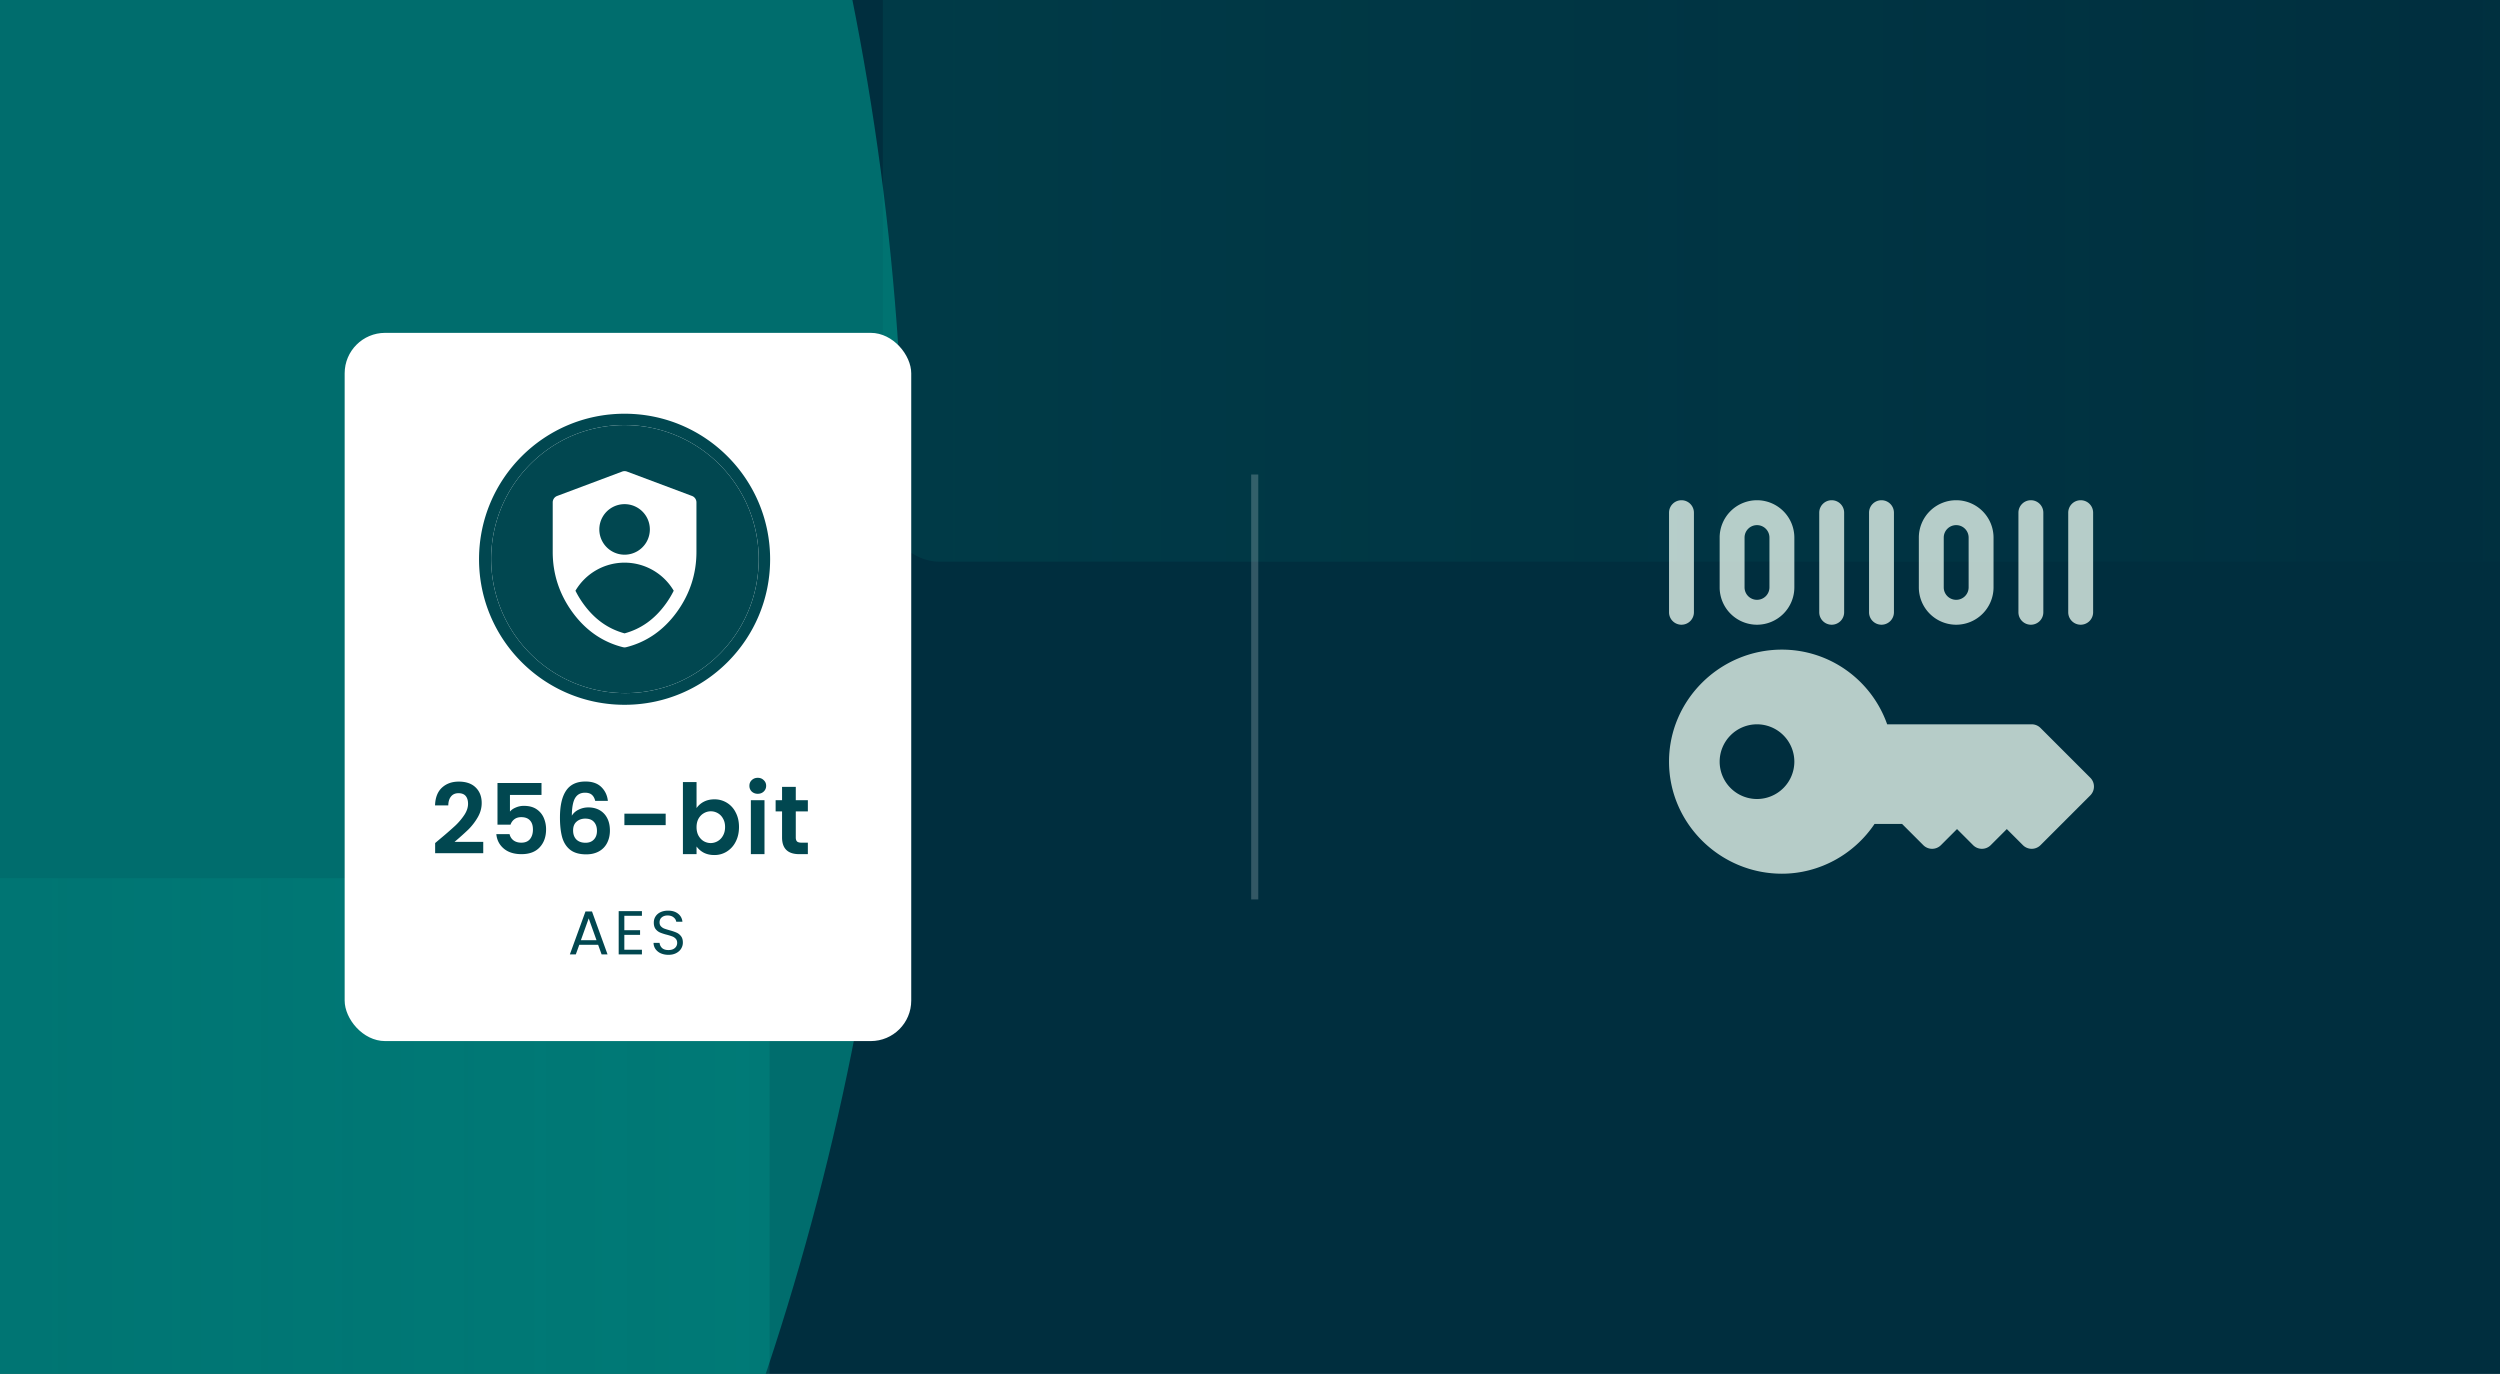
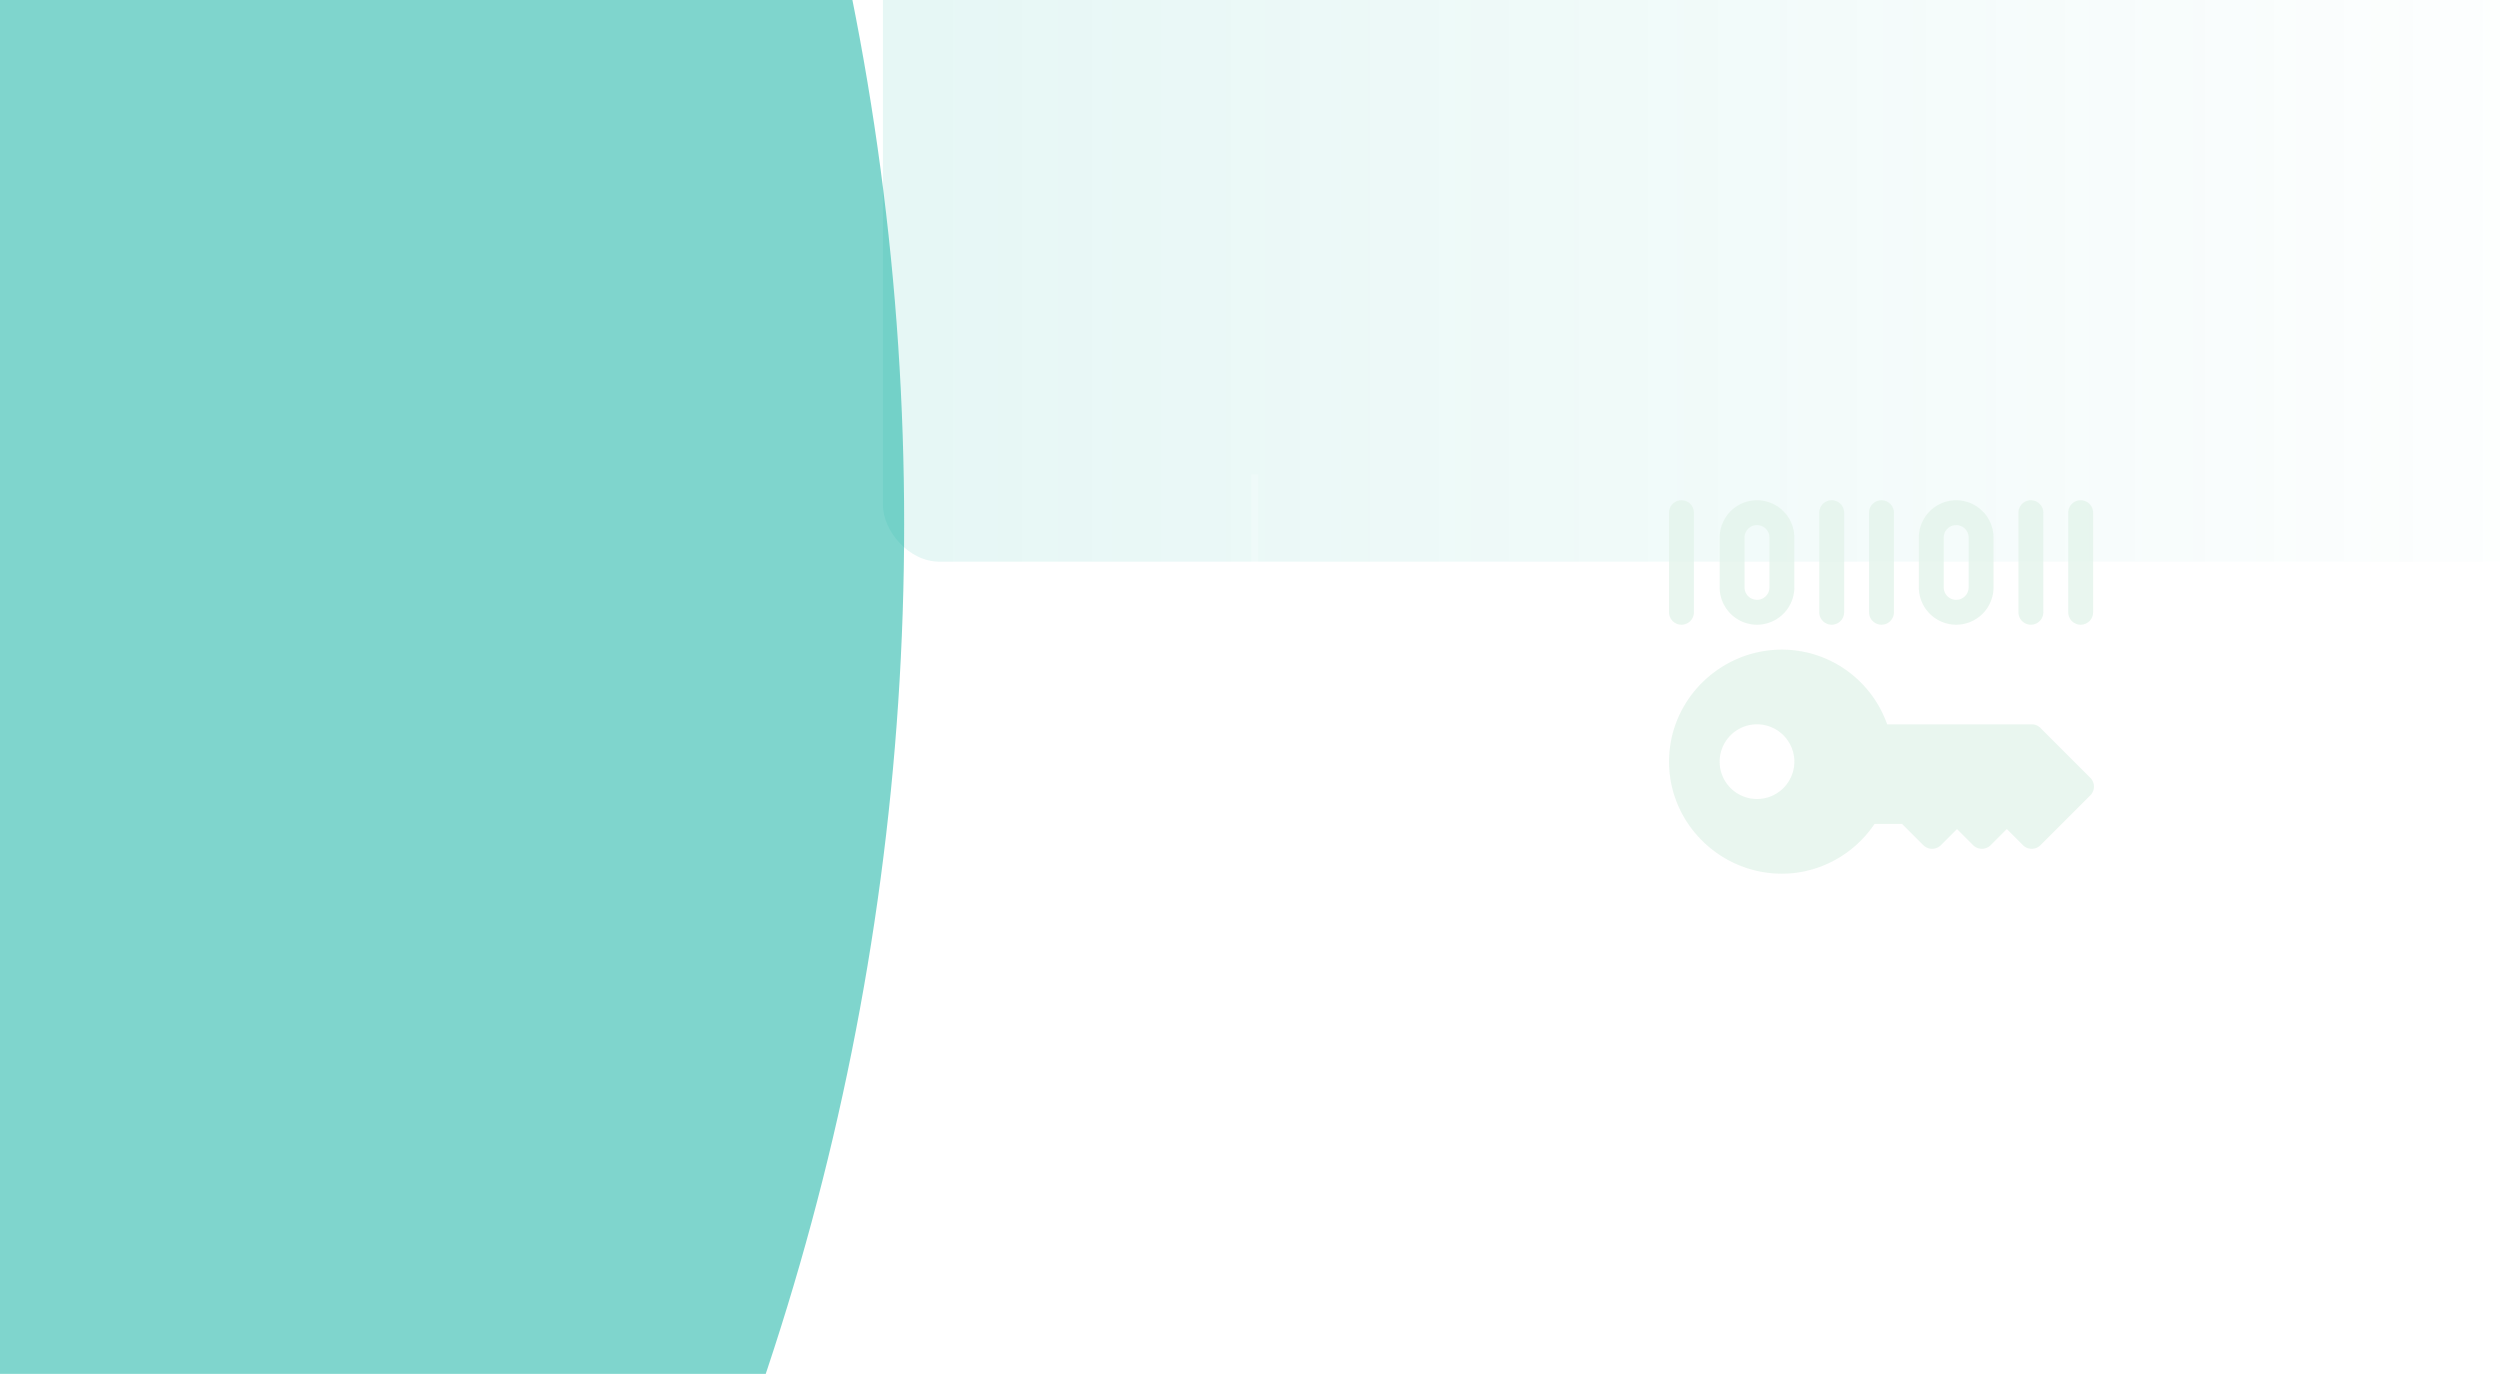
<svg xmlns="http://www.w3.org/2000/svg" width="353" height="194" fill="none" viewBox="0 0 353 194">
  <g class="secure-256-bit" clip-path="url(#secure-256-bit-a)">
-     <path fill="#002E3E" d="M0 0h353v194H0z" />
    <g class="bg">
      <rect width="250.441" height="239.31" x="124.667" y="-160" fill="url(#secure-256-bit-b)" class="Rectangle 105" opacity=".1" rx="8" />
      <g class="Ellipse 13" filter="url(#secure-256-bit-c)" opacity=".5">
        <circle cx="-250.333" cy="74" r="378" fill="#00AC9B" />
      </g>
-       <rect width="293" height="279" fill="url(#secure-256-bit-d)" class="Rectangle 115" opacity=".2" rx="8" transform="matrix(-1 0 0 1 108.667 124)" />
    </g>
    <g class="slide-up" data-sal="slide-up">
      <g class="Frame 6018" clip-path="url(#secure-256-bit-e)">
        <rect width="80" height="100" x="48.666" y="47" fill="#fff" rx="5.714" />
        <path fill="#014750" d="M62.157 118.435a53.91 53.91 0 0 0 2.103-1.829 8.731 8.731 0 0 0 1.307-1.54c.348-.532.522-1.054.522-1.568 0-.467-.11-.834-.33-1.1-.22-.266-.56-.398-1.017-.398-.459 0-.812.155-1.06.467-.247.303-.375.72-.384 1.251h-1.87c.037-1.1.362-1.934.976-2.502.623-.569 1.412-.853 2.365-.853 1.045 0 1.847.28 2.406.839.56.55.84 1.279.84 2.186 0 .715-.193 1.398-.578 2.049a8.275 8.275 0 0 1-1.32 1.705 43.74 43.74 0 0 1-1.94 1.733h4.057v1.595h-6.792v-1.43l.715-.605Zm14.303-6.188h-4.455v2.351c.192-.238.467-.431.825-.577a2.822 2.822 0 0 1 1.14-.234c.734 0 1.335.16 1.802.481a2.78 2.78 0 0 1 1.018 1.238 4.04 4.04 0 0 1 .316 1.595c0 1.054-.303 1.902-.908 2.544-.595.641-1.448.962-2.557.962-1.045 0-1.88-.261-2.503-.784-.623-.522-.976-1.205-1.058-2.048h1.87c.082.366.265.66.55.88.293.22.664.33 1.113.33.541 0 .95-.17 1.224-.509.275-.339.413-.789.413-1.348 0-.568-.142-.999-.427-1.292-.275-.303-.683-.454-1.223-.454-.385 0-.706.096-.963.289a1.57 1.57 0 0 0-.55.77h-1.842v-5.885h6.215v1.691Zm7.584.839c-.092-.385-.253-.674-.482-.866-.22-.193-.54-.289-.962-.289-.633 0-1.1.256-1.403.77-.293.504-.444 1.329-.454 2.475a2.19 2.19 0 0 1 .963-.853 3.03 3.03 0 0 1 1.375-.316c.596 0 1.123.128 1.581.385a2.66 2.66 0 0 1 1.073 1.128c.256.485.385 1.072.385 1.76 0 .65-.133 1.232-.399 1.746a2.782 2.782 0 0 1-1.141 1.182c-.504.284-1.105.427-1.802.427-.953 0-1.705-.211-2.255-.633-.54-.422-.92-1.008-1.14-1.76-.212-.761-.317-1.696-.317-2.805 0-1.677.289-2.942.866-3.795.578-.862 1.49-1.292 2.736-1.292.963 0 1.71.261 2.242.783.531.523.839 1.174.921 1.953h-1.788Zm-1.403 2.502c-.486 0-.894.142-1.224.427-.33.284-.495.696-.495 1.237 0 .541.151.967.454 1.279.312.311.747.467 1.306.467.495 0 .885-.151 1.169-.453.293-.303.44-.711.44-1.224 0-.532-.142-.954-.426-1.265-.275-.312-.683-.468-1.224-.468Zm11.353-.701v1.623h-5.83v-1.623h5.83Zm4.359-.784a2.769 2.769 0 0 1 1.017-.893c.44-.23.94-.344 1.499-.344a3.295 3.295 0 0 1 3.011 1.856c.312.587.467 1.27.467 2.049 0 .779-.155 1.471-.467 2.076a3.417 3.417 0 0 1-1.251 1.389 3.228 3.228 0 0 1-1.76.495c-.569 0-1.068-.11-1.499-.33a2.983 2.983 0 0 1-1.017-.88v1.086h-1.925v-10.175h1.925v3.671Zm4.028 2.668c0-.459-.096-.853-.289-1.183a1.876 1.876 0 0 0-.742-.77 1.954 1.954 0 0 0-1.98.014c-.303.174-.55.431-.743.77-.183.339-.274.738-.274 1.196 0 .459.091.857.275 1.197.192.339.44.6.742.783.312.174.642.262.99.262a1.977 1.977 0 0 0 1.732-1.059c.193-.339.289-.743.289-1.21Zm4.617-4.689a1.21 1.21 0 0 1-.853-.316c-.22-.22-.33-.491-.33-.811 0-.321.11-.587.33-.798.229-.22.513-.33.853-.33.339 0 .618.11.838.33.229.211.344.477.344.798 0 .32-.115.591-.344.811-.22.211-.499.316-.838.316Zm.948.908v7.617h-1.925v-7.617h1.925Zm4.418 1.581v3.685c0 .256.06.444.179.564.129.11.339.165.633.165h.893v1.622h-1.21c-1.622 0-2.433-.788-2.433-2.365v-3.671h-.908v-1.581h.908v-1.884h1.938v1.884h1.705v1.581h-1.705Z" class="256-bit" />
        <path fill="#014750" d="M84.455 133.404h-2.66l-.49 1.356h-.84l2.205-6.064h.919l2.196 6.064h-.84l-.49-1.356Zm-.228-.648-1.102-3.08-1.103 3.08h2.205Zm3.928-3.447v2.039h2.222v.656h-2.222v2.1h2.485v.656h-3.282v-6.107h3.282v.656h-2.485Zm6.236 5.512c-.403 0-.765-.07-1.085-.21a1.845 1.845 0 0 1-.744-.595 1.542 1.542 0 0 1-.28-.883h.849c.029.285.145.528.35.726.21.192.513.289.91.289.379 0 .676-.094.892-.28a.932.932 0 0 0 .333-.735c0-.234-.064-.423-.193-.569a1.232 1.232 0 0 0-.481-.333 7.866 7.866 0 0 0-.779-.245 7.076 7.076 0 0 1-.971-.315 1.61 1.61 0 0 1-.621-.49c-.17-.227-.254-.53-.254-.91 0-.332.085-.627.254-.883.169-.257.405-.455.708-.595.31-.14.663-.21 1.06-.21.57 0 1.037.143 1.4.428.367.286.574.665.62 1.138h-.875c-.029-.233-.151-.438-.367-.613-.216-.18-.502-.271-.858-.271-.332 0-.603.088-.813.263-.21.169-.315.408-.315.717 0 .222.06.403.183.543.129.14.283.248.464.323.187.07.446.152.779.245.402.111.726.222.971.333.245.105.455.271.63.499.175.221.263.525.263.91 0 .297-.08.577-.237.84-.157.262-.39.475-.7.638-.309.164-.673.245-1.093.245Z" class="AES" />
        <g class="Frame 6019">
          <g class="security (1) 1" clip-path="url(#secure-256-bit-f)">
            <g class="background">
-               <path fill="#014750" d="M88.19 60.022a18.949 18.949 0 0 1 7.375 36.4A18.95 18.95 0 0 1 80.817 61.51a18.829 18.829 0 0 1 7.374-1.488Zm0-1.605c-11.348 0-20.55 9.2-20.55 20.55 0 11.349 9.202 20.55 20.55 20.55 11.35 0 20.551-9.201 20.551-20.55 0-11.35-9.201-20.55-20.55-20.55Z" />
              <path fill="#014750" d="M88.19 60.022a18.949 18.949 0 0 1 7.375 36.4A18.95 18.95 0 0 1 80.817 61.51a18.829 18.829 0 0 1 7.374-1.488Z" />
            </g>
            <path fill="#fff" d="m97.708 70.027-9.176-3.441a.97.97 0 0 0-.682 0l-9.176 3.441a.972.972 0 0 0-.63.912v6.998c0 3.101.935 5.962 2.78 8.5 1.86 2.558 4.255 4.222 7.13 4.945.155.04.318.04.474 0 2.871-.723 5.27-2.387 7.13-4.945 1.846-2.538 2.78-5.399 2.78-8.5v-6.998a.972.972 0 0 0-.63-.912Zm-9.517 1.159a3.568 3.568 0 1 1 .002 7.136 3.568 3.568 0 0 1-.002-7.136Zm5.795 14.106c-1.555 2.14-3.452 3.496-5.795 4.14-2.343-.642-4.24-2-5.795-4.14a12.969 12.969 0 0 1-1.143-1.882 8.054 8.054 0 0 1 13.876 0c-.327.658-.71 1.288-1.143 1.882Z" class="Vector" />
          </g>
        </g>
      </g>
    </g>
    <path stroke="#fff" d="M177.167 67v60" class="Line 67" opacity=".2" />
    <g class="slide-down" data-sal="slide-down" opacity=".8">
      <g class="encrypt 1" clip-path="url(#secure-256-bit-g)">
        <g class="Group">
          <path fill="#E4F4EB" d="M288.12 102.788a1.758 1.758 0 0 0-1.243-.515h-20.409c-2.214-6.274-8.143-10.546-14.864-10.546-8.724 0-15.937 7.096-15.937 15.82s7.213 15.82 15.937 15.82c5.231 0 10.154-2.669 13.084-7.031h3.883l3.001 3.001a1.759 1.759 0 0 0 2.486 0l2.273-2.273 2.272 2.273a1.759 1.759 0 0 0 2.486 0l2.273-2.273 2.273 2.273a1.758 1.758 0 0 0 2.485 0l7.032-7.032a1.758 1.758 0 0 0 0-2.485l-7.032-7.032Zm-40.032 10.032a5.278 5.278 0 0 1-5.273-5.273 5.28 5.28 0 0 1 5.273-5.274 5.28 5.28 0 0 1 5.274 5.274 5.28 5.28 0 0 1-5.274 5.273Zm-5.273-36.914v7.031a5.279 5.279 0 0 0 5.273 5.274 5.28 5.28 0 0 0 5.274-5.273v-7.032a5.28 5.28 0 0 0-5.274-5.273 5.279 5.279 0 0 0-5.273 5.273Zm7.031 0v7.031a1.76 1.76 0 0 1-1.758 1.758 1.759 1.759 0 0 1-1.757-1.757v-7.032c0-.97.788-1.758 1.757-1.758.97 0 1.758.788 1.758 1.758ZM237.424 88.21c.972 0 1.758-.785 1.758-1.757V72.391a1.757 1.757 0 1 0-3.515 0v14.062c0 .972.786 1.758 1.757 1.758Zm44.063-5.272v-7.032a5.28 5.28 0 0 0-5.274-5.273 5.279 5.279 0 0 0-5.273 5.273v7.031a5.279 5.279 0 0 0 5.273 5.274 5.28 5.28 0 0 0 5.274-5.273Zm-7.031 0v-7.032c0-.97.788-1.758 1.757-1.758.97 0 1.758.788 1.758 1.758v7.031a1.76 1.76 0 0 1-1.758 1.758 1.759 1.759 0 0 1-1.757-1.757ZM256.877 72.39v14.063a1.757 1.757 0 1 0 3.516 0V72.391a1.757 1.757 0 1 0-3.516 0Zm7.032 0v14.063a1.757 1.757 0 1 0 3.515 0V72.391a1.756 1.756 0 1 0-3.515 0Zm24.609 14.063V72.391a1.757 1.757 0 1 0-3.516 0v14.062a1.757 1.757 0 1 0 3.516 0Zm5.274-15.82c-.972 0-1.758.786-1.758 1.758v14.062a1.757 1.757 0 1 0 3.515 0V72.391c0-.972-.786-1.758-1.757-1.758Z" class="Vector" />
        </g>
      </g>
    </g>
  </g>
  <defs>
    <clipPath id="secure-256-bit-a" class="a">
      <path fill="#fff" d="M0 0h353v194H0z" />
    </clipPath>
    <clipPath id="secure-256-bit-e" class="e">
-       <rect width="80" height="100" x="48.666" y="47" fill="#fff" rx="5.714" />
-     </clipPath>
+       </clipPath>
    <clipPath id="secure-256-bit-f" class="f">
      <path fill="#fff" d="M67.64 58.416h41.1v41.1h-41.1z" />
    </clipPath>
    <clipPath id="secure-256-bit-g" class="g">
      <path fill="#fff" d="M235.667 67h60v60h-60z" />
    </clipPath>
    <linearGradient id="secure-256-bit-b" x1="124.667" x2="375.107" y1="-40.345" y2="-40.345" class="b" gradientUnits="userSpaceOnUse">
      <stop stop-color="#00AC9B" />
      <stop offset="1" stop-color="#00AC9B" stop-opacity="0" />
    </linearGradient>
    <linearGradient id="secure-256-bit-d" x1="0" x2="293" y1="139.5" y2="139.5" class="d" gradientUnits="userSpaceOnUse">
      <stop stop-color="#00AC9B" />
      <stop offset="1" stop-color="#00AC9B" stop-opacity="0" />
    </linearGradient>
    <filter id="secure-256-bit-c" width="956" height="956" x="-728.333" y="-404" class="c" color-interpolation-filters="sRGB" filterUnits="userSpaceOnUse">
      <feFlood flood-opacity="0" result="BackgroundImageFix" />
      <feBlend in="SourceGraphic" in2="BackgroundImageFix" result="shape" />
      <feGaussianBlur result="effect1_foregroundBlur_885_444" stdDeviation="50" />
    </filter>
  </defs>
</svg>